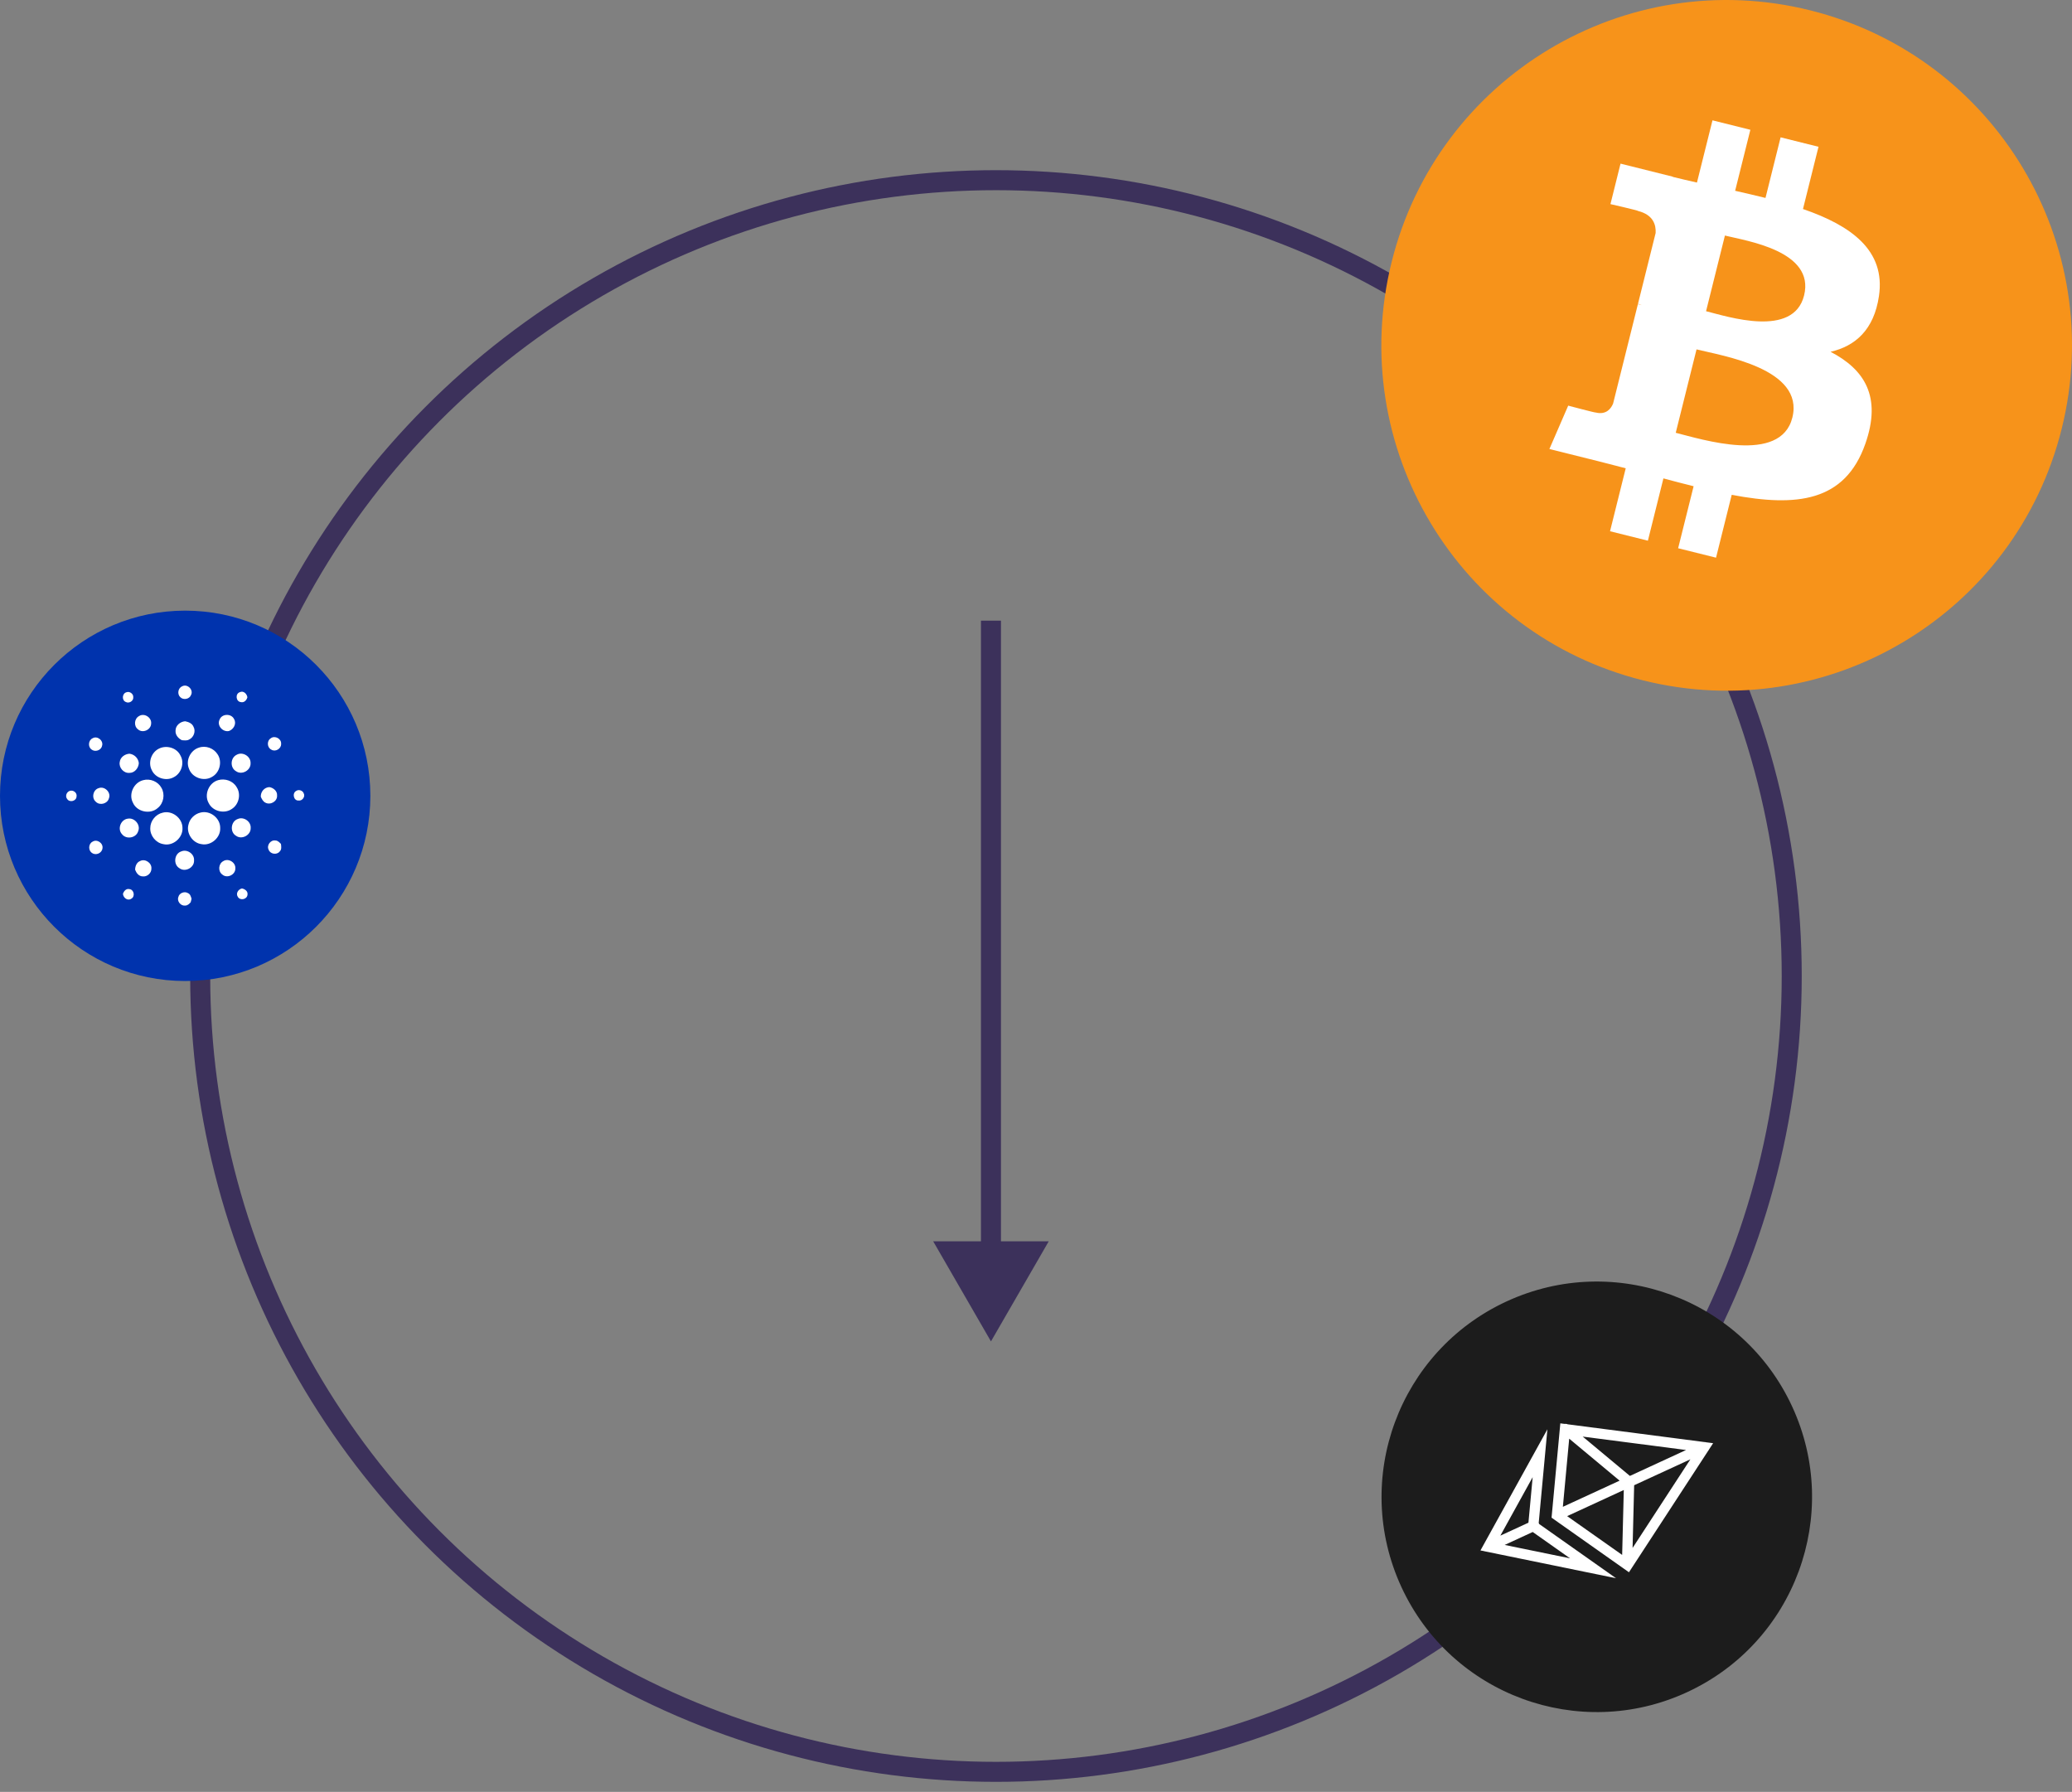
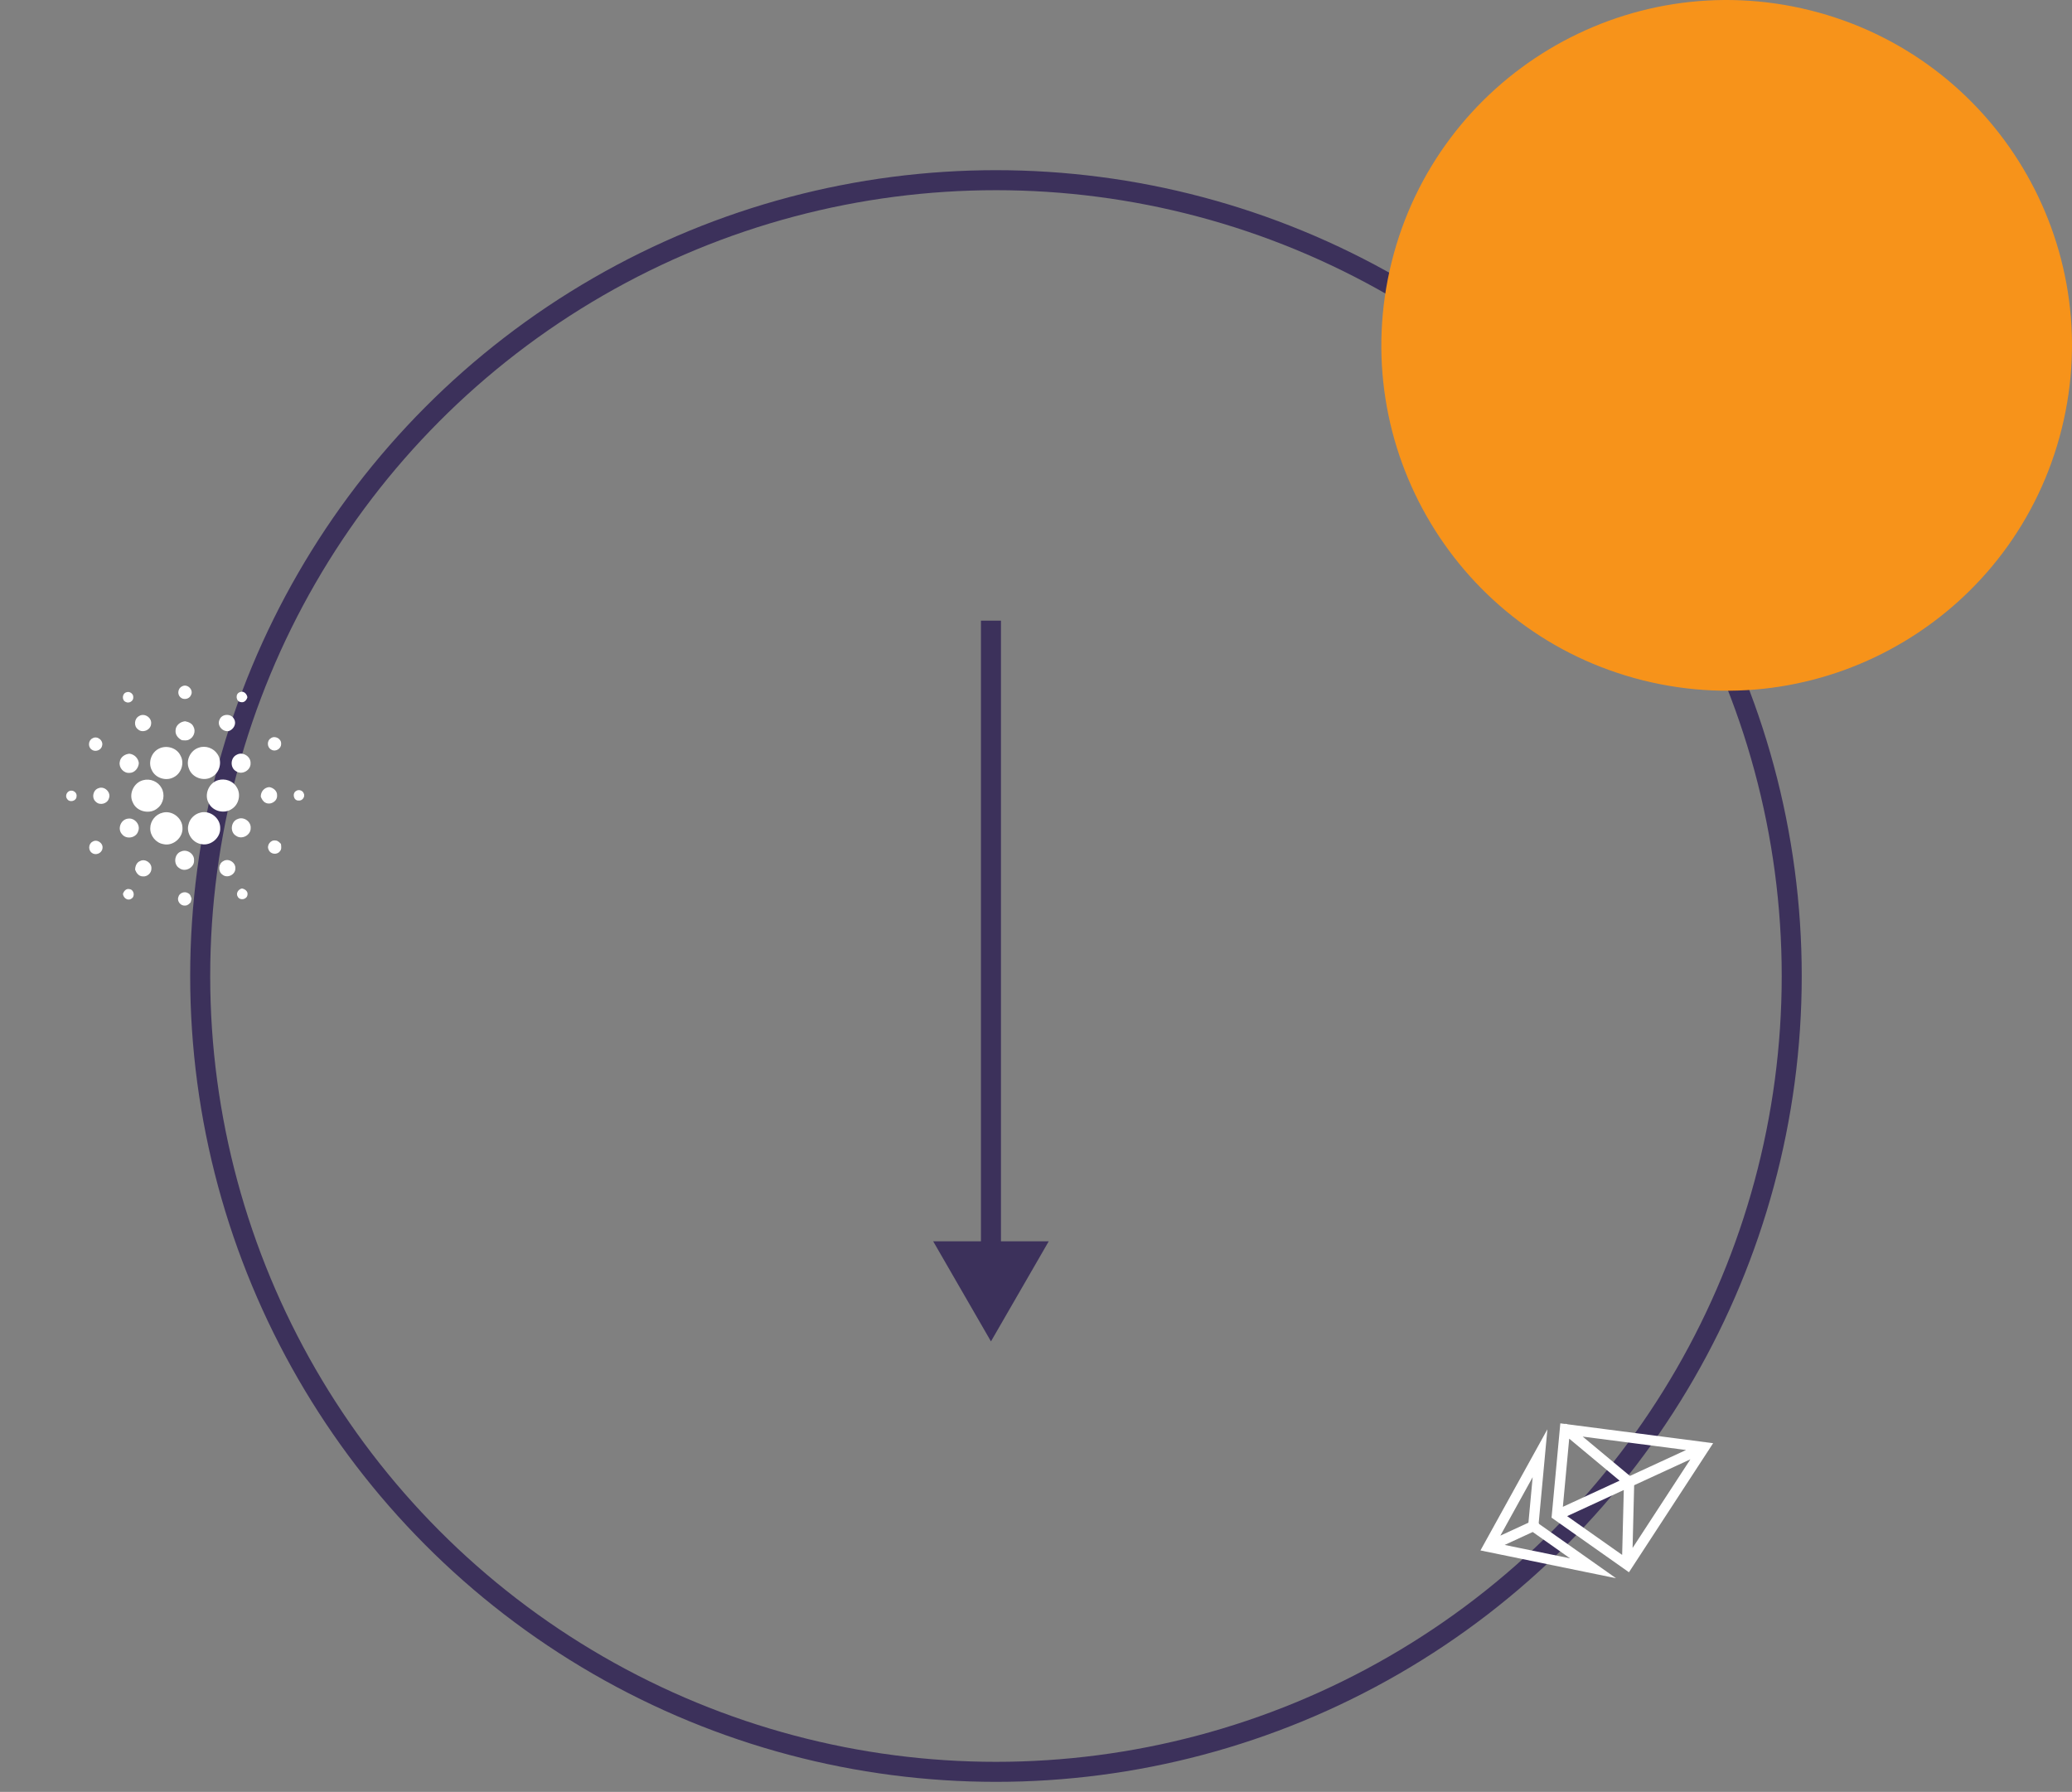
<svg xmlns="http://www.w3.org/2000/svg" width="207" height="179" viewBox="0 0 207 179" fill="none">
  <rect x="0" y="0" width="207" height="179" fill="#808080" stroke="none" />
  <circle cx="99.5" cy="97.5" r="79.5" stroke="#3C315B" stroke-width="2" />
  <path d="M99 134L104.774 124H93.227L99 134ZM99 125H100L100 62H99H98L98 125H99Z" fill="#3C315B" />
  <path d="M205.967 42.846C201.359 61.328 182.637 72.576 164.151 67.967C145.672 63.359 134.423 44.639 139.033 26.158C143.64 7.674 162.361 -3.575 180.842 1.032C199.328 5.64 210.576 24.363 205.967 42.846V42.846Z" fill="#F7931A" />
-   <path d="M187.713 29.585C188.4 24.994 184.904 22.527 180.124 20.88L181.675 14.662L177.889 13.718L176.379 19.773C175.384 19.525 174.362 19.291 173.346 19.059L174.867 12.965L171.083 12.021L169.531 18.238C168.708 18.05 167.899 17.865 167.114 17.67L167.118 17.65L161.897 16.347L160.89 20.39C160.89 20.39 163.699 21.033 163.64 21.073C165.173 21.456 165.45 22.471 165.404 23.275L163.638 30.359C163.743 30.386 163.88 30.425 164.031 30.485C163.905 30.454 163.77 30.419 163.631 30.386L161.156 40.31C160.968 40.776 160.493 41.474 159.421 41.209C159.459 41.264 156.669 40.522 156.669 40.522L154.79 44.855L159.716 46.083C160.633 46.313 161.531 46.553 162.415 46.78L160.848 53.069L164.63 54.013L166.181 47.79C167.214 48.07 168.217 48.329 169.198 48.573L167.652 54.767L171.438 55.71L173.004 49.432C179.46 50.654 184.314 50.161 186.357 44.323C188.004 39.622 186.275 36.911 182.879 35.143C185.352 34.572 187.216 32.946 187.713 29.585V29.585ZM179.063 41.713C177.893 46.413 169.978 43.872 167.412 43.235L169.49 34.902C172.057 35.543 180.286 36.81 179.063 41.713ZM180.234 29.517C179.167 33.793 172.579 31.62 170.441 31.088L172.326 23.53C174.463 24.063 181.346 25.057 180.234 29.517Z" fill="white" />
-   <circle cx="18.5" cy="79.5" r="18.5" fill="#0033AD" />
  <path d="M18.208 68.553C18.727 68.283 19.359 68.91 19.084 69.428C18.924 69.85 18.317 69.962 18.008 69.641C17.679 69.332 17.787 68.721 18.208 68.553ZM12.632 69.154C12.947 69.025 13.346 69.313 13.314 69.656C13.347 70.029 12.892 70.303 12.57 70.126C12.145 69.961 12.194 69.271 12.632 69.154V69.154ZM24.052 70.137C23.56 70.077 23.483 69.303 23.956 69.147C24.324 68.968 24.661 69.304 24.715 69.653C24.638 69.95 24.389 70.222 24.052 70.137ZM13.901 71.527C14.428 71.194 15.179 71.69 15.098 72.302C15.07 72.919 14.25 73.277 13.787 72.86C13.34 72.532 13.408 71.78 13.901 71.527ZM21.938 71.881C22.173 71.275 23.125 71.257 23.392 71.846C23.657 72.305 23.331 72.873 22.861 73.029C22.237 73.145 21.645 72.471 21.938 71.881ZM17.537 72.994C17.532 72.474 18.006 72.086 18.5 72.051C18.828 72.117 19.186 72.257 19.326 72.587C19.588 73.044 19.356 73.673 18.882 73.882C18.665 74.004 18.409 73.958 18.173 73.944C17.812 73.767 17.509 73.42 17.537 72.994V72.994ZM9.244 73.753C9.725 73.457 10.374 73.996 10.192 74.519C10.092 74.971 9.484 75.155 9.137 74.866C8.766 74.596 8.825 73.946 9.244 73.753V73.753ZM27.051 73.752C27.459 73.435 28.133 73.798 28.084 74.314C28.111 74.783 27.529 75.138 27.124 74.896C26.678 74.695 26.632 74.009 27.051 73.752V73.752ZM19.869 74.687C20.542 74.445 21.342 74.735 21.726 75.335C22.232 76.069 21.963 77.186 21.177 77.608C20.363 78.106 19.174 77.683 18.873 76.775C18.532 75.961 19.029 74.942 19.869 74.687V74.687ZM15.918 74.767C16.664 74.415 17.669 74.71 18.029 75.474C18.453 76.217 18.125 77.251 17.367 77.635C16.607 78.066 15.536 77.739 15.169 76.942C14.757 76.17 15.123 75.122 15.918 74.767V74.767ZM11.962 76.12C12.019 75.639 12.472 75.326 12.93 75.293C13.423 75.353 13.817 75.736 13.87 76.235C13.838 76.729 13.456 77.212 12.933 77.209C12.357 77.258 11.852 76.685 11.962 76.12V76.12ZM23.646 75.398C24.238 75.054 25.059 75.555 25.033 76.234C25.073 76.954 24.164 77.461 23.576 77.039C22.964 76.687 23.012 75.697 23.646 75.398V75.398ZM14.31 77.935C15.002 77.744 15.792 78.07 16.132 78.706C16.503 79.346 16.351 80.235 15.774 80.704C15.034 81.392 13.669 81.116 13.275 80.177C12.823 79.316 13.372 78.161 14.31 77.935V77.935ZM21.804 77.931C22.476 77.739 23.266 77.998 23.627 78.611C24.105 79.311 23.877 80.356 23.166 80.807C22.42 81.332 21.266 81.056 20.856 80.237C20.359 79.388 20.859 78.19 21.804 77.931V77.931ZM9.862 78.73C10.459 78.504 11.122 79.164 10.88 79.756C10.732 80.296 9.971 80.495 9.578 80.097C9.119 79.724 9.289 78.892 9.862 78.73V78.73ZM26.054 79.59C26.037 79.095 26.399 78.656 26.907 78.629C27.316 78.694 27.714 79.024 27.681 79.469C27.719 80.058 27.01 80.457 26.509 80.181C26.274 80.062 26.153 79.821 26.054 79.59V79.59ZM6.925 79.021C7.284 78.864 7.729 79.175 7.647 79.575C7.627 80.027 6.96 80.2 6.715 79.823C6.498 79.561 6.628 79.156 6.925 79.021ZM29.586 79.012C29.839 78.832 30.245 78.961 30.345 79.257C30.515 79.58 30.203 80.022 29.84 79.968C29.33 80.014 29.165 79.237 29.586 79.012ZM16.262 81.181C17.208 80.935 18.224 81.724 18.23 82.698C18.292 83.682 17.291 84.554 16.323 84.327C15.575 84.207 14.987 83.486 15.012 82.73C15.01 82.006 15.555 81.334 16.262 81.181ZM20.008 81.179C20.967 80.911 22.014 81.714 21.999 82.71C22.05 83.676 21.08 84.519 20.132 84.327C19.24 84.212 18.582 83.232 18.831 82.367C18.956 81.79 19.438 81.321 20.008 81.179V81.179ZM12.786 81.779C13.45 81.665 14.073 82.406 13.804 83.037C13.607 83.709 12.629 83.891 12.197 83.342C11.69 82.815 12.068 81.851 12.786 81.779ZM23.77 81.808C24.362 81.56 25.089 82.073 25.044 82.715C25.067 83.423 24.17 83.911 23.591 83.498C22.935 83.127 23.054 82.036 23.77 81.808V81.808ZM26.84 84.888C26.608 84.455 27.029 83.882 27.509 83.962C27.748 83.958 27.915 84.147 28.068 84.304C28.1 84.561 28.152 84.866 27.94 85.064C27.651 85.429 26.997 85.325 26.84 84.888ZM9.242 84.083C9.691 83.784 10.336 84.229 10.236 84.754C10.182 85.218 9.598 85.483 9.213 85.22C8.8 84.981 8.815 84.3 9.242 84.083V84.083ZM18.105 85.054C18.692 84.794 19.44 85.306 19.385 85.953C19.428 86.667 18.503 87.162 17.929 86.733C17.291 86.365 17.397 85.28 18.105 85.054V85.054ZM14 86.011C14.5 85.748 15.172 86.203 15.126 86.762C15.141 87.222 14.693 87.614 14.239 87.546C13.863 87.538 13.618 87.201 13.498 86.881C13.504 86.532 13.648 86.143 14 86.011V86.011ZM22.315 86.019C22.829 85.701 23.56 86.158 23.512 86.757C23.525 87.382 22.699 87.783 22.22 87.372C21.756 87.05 21.813 86.275 22.315 86.019ZM23.761 89.594C23.532 89.248 23.801 88.831 24.173 88.752C24.472 88.812 24.788 89.037 24.725 89.383C24.681 89.852 23.996 89.996 23.761 89.594V89.594ZM12.283 89.293C12.374 89.019 12.595 88.746 12.918 88.818C13.389 88.851 13.528 89.561 13.116 89.779C12.746 90.029 12.316 89.687 12.283 89.293V89.293ZM17.82 89.608C17.91 89.202 18.436 89.005 18.782 89.22C19.011 89.319 19.078 89.575 19.137 89.792C19.105 89.906 19.077 90.019 19.05 90.132C18.908 90.3 18.726 90.469 18.49 90.463C18.051 90.514 17.656 90.018 17.82 89.608Z" fill="white" />
-   <circle cx="159.526" cy="149.526" r="21.5" transform="rotate(65.252 159.526 149.526)" fill="#1C1C1C" />
  <path d="M147.903 154.883L154.59 142.782L153.722 152.14C153.731 152.156 153.742 152.171 153.75 152.188C153.758 152.206 153.763 152.224 153.769 152.242L161.448 157.659L147.903 154.883ZM149.891 153.404L152.696 152.111L153.118 147.564L149.891 153.404ZM153.124 153.04L150.32 154.333L156.855 155.672L153.124 153.04ZM170.75 144.779C170.728 144.827 170.7 144.874 170.663 144.914L162.739 157.063L155.006 151.609L155.882 142.187L156.309 142.242C156.412 142.224 156.519 142.236 156.617 142.282L170.267 144.054C170.321 144.052 170.374 144.061 170.426 144.076L171.148 144.168L170.75 144.779ZM156.769 143.717L156.136 150.525L161.805 147.912L156.769 143.717ZM156.564 151.455L162.059 155.329L162.222 148.846L156.564 151.455ZM163.258 148.369L163.1 154.636L168.875 145.78L163.258 148.369ZM158.118 143.51L162.833 147.438L168.446 144.85L158.118 143.51Z" fill="white" />
</svg>